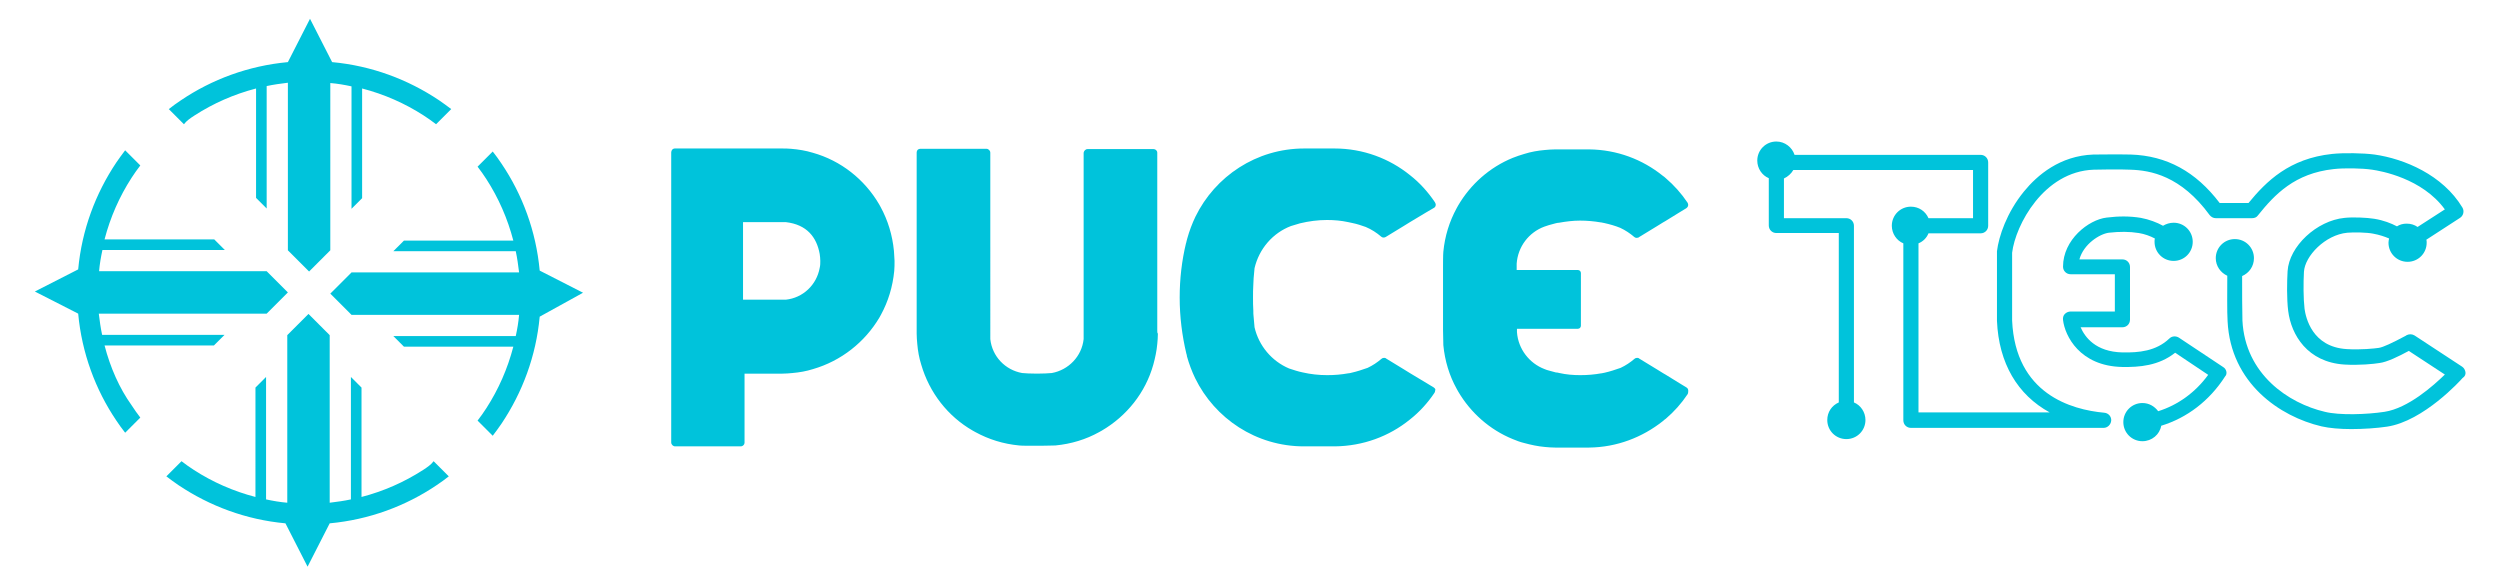
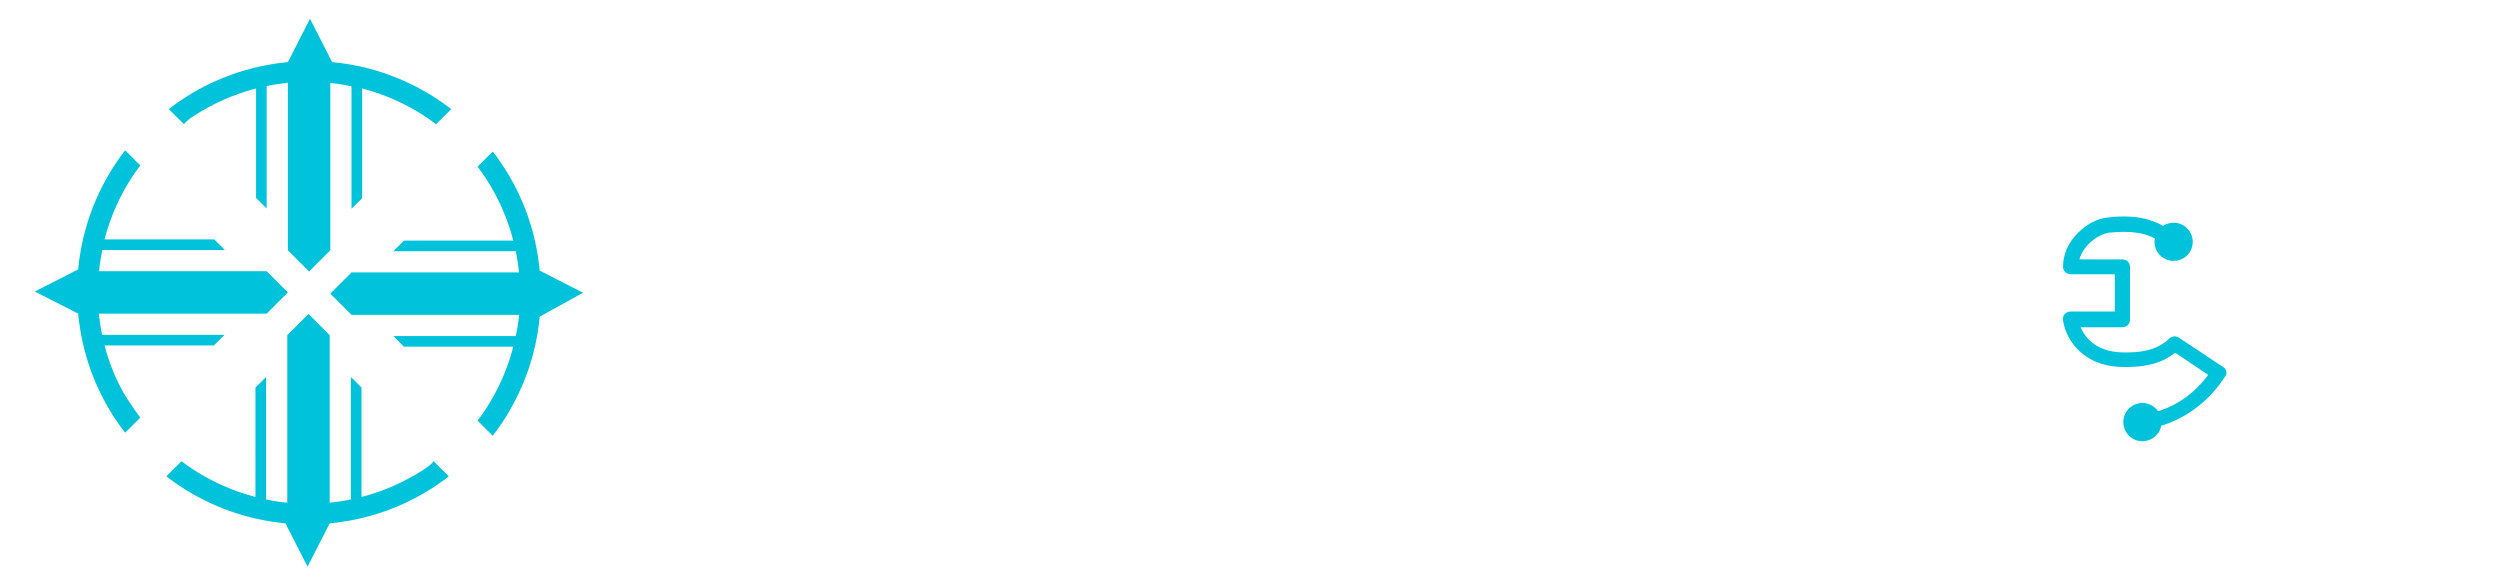
<svg xmlns="http://www.w3.org/2000/svg" viewBox="0 0 825 193.2" style="enable-background:new 0 0 825 193.2" xml:space="preserve">
-   <path style="fill:#00c3db" d="M342.4 81.9zM295 82.8c-.5-5.2-2-10.1-4.4-14.5-.2-.3-.3-.6-.5-.9-4.8-8.2-12.6-14.4-21.9-17-2.3-.7-4.7-1.1-7.2-1.3-1-.1-2-.1-3-.1h-35.3c-.7 0-1.2.6-1.2 1.3V146c0 .7.6 1.3 1.3 1.3h21.8c.6-.1 1.1-.6 1.1-1.2v-22.8h12.5c1.1 0 2.2-.1 3.3-.2 2.3-.2 4.6-.6 6.8-1.3 9.3-2.7 17.1-8.9 21.9-17 .2-.3.3-.6.5-.9 2.4-4.4 3.9-9.3 4.4-14.5.1-1.1.1-2.2.1-3.3-.1-1.2-.1-2.3-.2-3.3m-24.5 5.6c-1 5.6-5.5 9.9-11.2 10.5h-14.1V73.3h14.1c7 .8 10.2 5 11.2 10.5.1.7.2 1.5.2 2.3 0 .8 0 1.5-.2 2.3M473.3 128l-.1-.1-2.3-1.4-5.5-3.3-2.1-1.3-5.9-3.6-.1-.1c-.2-.1-.4-.1-.6-.1-.3 0-.6.1-.8.3-1.4 1.2-2.9 2.2-4.6 3-1.7.6-3.5 1.2-5.3 1.6-.4.1-.7.2-1.1.2-2.2.4-4.5.6-6.9.6-2.8 0-5.5-.3-8.1-.9-1.5-.3-3-.8-4.5-1.3-5.7-2.4-10-7.5-11.4-13.6-.1-1.1-.2-2.2-.3-3.4-.1-.7-.1-1.4-.1-2.1-.1-1.4-.1-2.9-.1-4.3s0-2.9.1-4.3c0-.7.1-1.4.1-2.1l.3-3.3c1.5-6.4 6-11.6 12-13.9l3-.9c2.9-.7 5.9-1.1 8.9-1.1 2.4 0 4.7.2 7 .7.5.1.9.2 1.4.3 1.5.3 3 .8 4.4 1.3 1.9.8 3.6 1.9 5.1 3.2.2.2.5.3.8.3.3 0 .5-.1.7-.2l5.9-3.6 2.1-1.3 5.5-3.3 2.4-1.4c.4-.2.6-.6.6-1.1 0-.2-.1-.4-.2-.6 0-.1-.1-.1-.1-.2-2.3-3.4-5-6.4-8.2-8.9-6.8-5.5-15.5-8.8-24.9-8.8h-10c-15.8 0-29.4 9.2-35.9 22.5-1.1 2.3-2 4.7-2.7 7.2-.1.5-.3 1-.4 1.6v-.1c-1.4 5.8-2.1 11.8-2.1 18 0 6.4.8 12.6 2.2 18.5.1.3.2.6.2.9.7 2.5 1.6 4.9 2.7 7.2 6.5 13.3 20.1 22.5 35.9 22.5h10.2c9.3-.1 17.9-3.3 24.7-8.8 3.2-2.5 6-5.6 8.2-8.9.1-.2.2-.4.2-.7.2-.3 0-.7-.3-.9M381.9 109.2V50.4c0-.7-.6-1.2-1.2-1.2h-21.8c-.7 0-1.2.6-1.3 1.2v61.5c-.6 5.7-5 10.2-10.5 11.2-.6.1-3.4.2-4.9.2-1.6 0-4.4-.1-4.9-.2-5.6-1-9.9-5.5-10.5-11.2V50.4c0-.7-.6-1.3-1.3-1.3h-21.8c-.7 0-1.2.5-1.2 1.2v59.8c0 1.1.1 2.3.2 3.4.2 2.3.6 4.6 1.3 6.8 2.7 9.3 8.8 17.1 17 21.8.3.2.6.3.9.5 4.4 2.4 9.2 3.9 14.4 4.4.7.1 3.2.1 5 .1h2c1.8 0 4.3-.1 5-.1 5.2-.5 10.1-2 14.4-4.4.3-.2.6-.3.9-.5 8.2-4.8 14.4-12.5 17-21.8.6-2.2 1.1-4.5 1.3-6.8.1-1.1.2-2.2.2-3.4-.2-.2-.2-.6-.2-.9M556.7 128l-.1-.1-2.3-1.4-4.7-2.9-.7-.4-2.1-1.3-5.9-3.6-.1-.1c-.2-.1-.4-.1-.6-.1-.3 0-.6.1-.8.3-1.4 1.2-2.9 2.2-4.6 3-1.7.6-3.5 1.2-5.3 1.6-.3.1-.7.1-1 .2h-.1c-2.2.4-4.5.6-6.9.6-2.4 0-4.7-.2-6.9-.7-.4-.1-.8-.2-1.2-.2-.7-.2-1.5-.4-2.2-.6-.5-.1-1-.3-1.5-.5-5-1.9-8.7-6.6-9.1-12.2v-1.1h20.1c.6 0 1-.5 1-1V90.1c0-.5-.4-1-1-1h-20.2V87c.4-5.6 4-10.3 9.1-12.2.5-.2 1-.3 1.5-.5.7-.2 1.5-.4 2.2-.6.4-.1.8-.2 1.2-.2 2.2-.4 4.6-.7 6.9-.7 2.3 0 4.6.2 6.9.6h.1c.3.1.7.1 1 .2 1.8.4 3.6.9 5.3 1.6 1.7.8 3.2 1.8 4.6 3 .2.2.5.3.8.3.2 0 .4-.1.6-.1l.1-.1 5.9-3.6 2.1-1.3.7-.4 4.7-2.9 2.3-1.4.1-.1c.3-.2.5-.6.5-1 0-.2-.1-.5-.2-.7-2-3-4.5-5.8-7.2-8.1-.3-.3-.7-.6-1-.8-6.7-5.4-15.1-8.6-24.3-8.7H513.2c-1.1 0-2.3.1-3.4.2-2.3.2-4.6.6-6.8 1.3-1.3.4-2.6.8-3.8 1.3-7.6 3.1-13.9 8.7-18 15.7-.2.3-.3.6-.5.9-2.4 4.4-3.9 9.2-4.4 14.4-.1.7-.1 5-.1 5V108.9s.1 4.3.1 5c.5 5.2 2 10.1 4.4 14.4.2.3.3.6.5.9 4.1 7 10.4 12.6 18 15.7 1.2.5 2.5 1 3.8 1.3 2.2.6 4.5 1.1 6.8 1.3 1.1.1 2.2.2 3.4.2h11.2c9.2-.1 17.6-3.4 24.3-8.7.3-.3.7-.6 1-.8 2.8-2.4 5.2-5.1 7.2-8.1.1-.2.2-.4.2-.7.1-.8-.1-1.2-.4-1.4" />
  <g>
    <path style="fill:#00c3db" d="M64.2 38.1c6.2-4 13-7 20.3-8.9v36.1l3.5 3.5V28.4c2.3-.5 4.6-.8 7-1.1v55.3l7 7 7-7V27.4c2.4.2 4.7.6 7 1.1v40.4l3.5-3.5V29.2c7.3 1.9 14.1 4.9 20.3 8.9 1.4.9 2.8 1.9 4.1 2.9l5-5c-1.3-1-2.7-2-4-2.9-10.3-6.9-22.3-11.4-35.3-12.6l-7.3-14.3L95 20.5c-13 1.2-25.1 5.7-35.3 12.6-1.4.9-2.7 1.9-4 2.9l5 5c.8-1.1 2.1-2 3.5-2.9zM34.5 114h36.1l3.5-3.5H33.7c-.5-2.3-.8-4.6-1.1-7H88l7-7-7-7H32.7c.2-2.4.6-4.7 1.1-7h40.4L70.7 79H34.5c1.9-7.3 4.9-14.1 8.9-20.3.9-1.4 1.9-2.8 2.9-4.1l-5-5c-1 1.3-2 2.7-2.9 4C31.5 63.9 27 75.9 25.8 88.9l-14.3 7.3 14.3 7.3c1.2 13 5.7 25.1 12.6 35.3.9 1.4 1.9 2.7 2.9 4l5-5c-1-1.3-2-2.7-2.9-4.1-4-5.6-7-12.4-8.9-19.7zM139.6 155.1c-6.2 4-13 7-20.3 8.9v-36.1l-3.5-3.5v40.4c-2.3.5-4.6.8-7 1.1v-55.3l-7-7-7 7v55.3c-2.4-.2-4.7-.6-7-1.1v-40.4l-3.5 3.5V164c-7.3-1.9-14.1-4.9-20.3-8.9-1.4-.9-2.8-1.9-4.1-2.9l-5 5c1.3 1 2.7 2 4 2.9 10.3 6.9 22.3 11.4 35.3 12.6l7.3 14.3 7.3-14.3c13-1.2 25.1-5.7 35.3-12.6 1.4-.9 2.7-1.9 4-2.9l-5-5c-.8 1.1-2.1 2-3.5 2.9zM192.4 96.6l-14.3-7.3c-1.2-13-5.7-25.1-12.6-35.3-.9-1.4-1.9-2.7-2.9-4l-5 5c1 1.3 2 2.7 2.9 4.1 4 6.2 7 13 8.9 20.3h-36.1l-3.5 3.5h40.4c.5 2.3.8 4.6 1.1 7H116l-7 7 7 7h55.3c-.2 2.4-.6 4.7-1.1 7h-40.4l3.5 3.5h36.1c-1.9 7.3-4.9 14.1-8.9 20.3-.9 1.4-1.9 2.8-2.9 4.1l5 5c1-1.3 2-2.7 2.9-4 6.9-10.3 11.4-22.3 12.6-35.3l14.3-7.9z" />
  </g>
  <g>
-     <path style="fill:#00c3db" d="M813.6 122.8c-.1-.7-.5-1.4-1.1-1.8l-15.7-10.3c-.8-.5-1.8-.5-2.6-.1l-.3.2c-4.5 2.4-7.5 3.8-8.9 4-1.3.2-6 .7-10.6.4-11.4-.7-13.5-10.4-13.9-13.3-.4-3.4-.4-8.6-.2-12.2.3-5.2 7-12.2 14.3-12.9 2.3-.2 6.5-.1 8.5.3 2.2.4 3.9 1 5.3 1.6-.1.5-.2.9-.2 1.4 0 3.5 2.8 6.3 6.3 6.3s6.3-2.8 6.3-6.3c0-.4 0-.7-.1-1l11.1-7.2c1.1-.7 1.5-2.2.8-3.4-6.5-10.8-19.2-16.1-29-17.5-3.8-.5-10.2-.6-14-.2-14.1 1.5-21.7 9-27.6 16.2h-9.5c-7.9-10.4-17.5-15.6-29.3-16-3.6-.1-12 0-12.4 0-11 .4-18.5 6.8-22.9 12.2-5.7 7-8.3 14.8-8.9 19.7V105.9c.6 14 6.8 24.4 17.4 30.2h-43.3V80.3c1.5-.6 2.7-1.8 3.3-3.3h17.2c1.4 0 2.5-1.1 2.5-2.5V53.6c0-1.4-1.1-2.5-2.5-2.5h-61.4c-.8-2.5-3.2-4.4-6-4.4-3.5 0-6.3 2.8-6.3 6.3 0 2.6 1.6 4.9 3.8 5.8v15.6c0 1.4 1.1 2.5 2.5 2.5h20.6v55.9c-2.3 1-3.8 3.2-3.8 5.8 0 3.5 2.8 6.3 6.3 6.3s6.3-2.8 6.3-6.3c0-2.6-1.6-4.9-3.8-5.8V74.5c0-1.4-1.1-2.5-2.5-2.5h-20.6V58.9c1.3-.6 2.4-1.6 3.1-2.8h59.3V72h-14.7c-1-2.3-3.2-3.8-5.8-3.8-3.5 0-6.3 2.8-6.3 6.3 0 2.6 1.6 4.9 3.8 5.8v58.4c0 1.4 1.1 2.5 2.5 2.5h63.6c1.3 0 2.4-1.1 2.5-2.4.1-1.3-.9-2.5-2.3-2.6-10.9-1-29.3-6.2-30.4-30.4V83.4c1.1-9.1 10.4-26.8 26.9-27.4.1 0 8.7-.2 12.1 0 6.7.2 16.7 2 26.2 15 .5.6 1.2 1 2 1h12c.8 0 1.5-.3 1.9-.9 5.6-7 12.2-13.9 25-15.3 3.4-.4 9.4-.3 12.7.2 2.8.4 16.5 2.8 24 13.1l-9 5.8c-1-.7-2.2-1.1-3.6-1.1-1.2 0-2.3.3-3.2.9-1.9-1-4.4-2-7.5-2.5-2.4-.4-7.1-.6-9.8-.3-9.2.9-18.3 9.4-18.8 17.6-.2 3.6-.3 9.1.2 13.1 1 8 6.4 16.9 18.5 17.7 5 .3 9.8-.2 11.6-.5 2.5-.3 6.4-2.2 9.7-4l11.9 7.8c-3.8 3.7-12.1 11.1-19.9 12.3-5.9.9-14.9 1.2-19.7 0-12-2.8-26.3-12.4-27.2-30.1-.1-3-.1-9.7-.1-14.7 2.3-1 3.9-3.2 3.9-5.9 0-3.5-2.8-6.3-6.3-6.3s-6.3 2.8-6.3 6.3c0 2.6 1.6 4.8 3.8 5.8 0 5-.1 11.8.1 15 1 20.5 17.3 31.5 31 34.7 2.6.6 6.1.9 9.8.9 4.1 0 8.4-.3 11.8-.8 12.1-1.8 24.4-15.4 24.9-16 .9-.6 1.1-1.3 1-2z" />
    <path style="fill:#00c3db" d="m733.6 121.1-14.6-9.7c-1-.6-2.3-.5-3.1.3-4.4 4.2-10.1 4.7-15.5 4.6-8.9-.2-12.4-5.1-13.8-8.3h13.8c1.4 0 2.5-1.1 2.5-2.5V88.1c0-1.4-1.1-2.5-2.5-2.5h-14.2c1.4-5.1 6.7-8.4 9.7-8.8 3.6-.4 6.8-.4 9.9.1 1.9.3 3.8 1 5.3 1.8-.1.4-.1.7-.1 1.1 0 3.5 2.8 6.3 6.3 6.3s6.3-2.8 6.3-6.3-2.8-6.3-6.3-6.3c-1.3 0-2.5.4-3.5 1-2-1.1-4.6-2.1-7.3-2.6-3.6-.6-7.3-.6-11.3-.1-6 .7-14.4 7.3-14.4 16.2 0 1.4 1.1 2.5 2.5 2.5h14.6v12.3h-14.6c-.7 0-1.4.3-1.9.8s-.7 1.2-.6 2c.6 5.2 5.5 15.2 19.5 15.5 5.7.1 12.1-.4 17.5-4.7l10.9 7.3c-4.3 5.9-10.1 10-16.5 12-1.2-1.6-3-2.7-5.2-2.7-3.5 0-6.3 2.8-6.3 6.3s2.8 6.3 6.3 6.3c3.1 0 5.7-2.2 6.2-5.1 8.5-2.6 15.9-8.2 21.1-16.3.8-.8.5-2.4-.7-3.1z" />
  </g>
</svg>